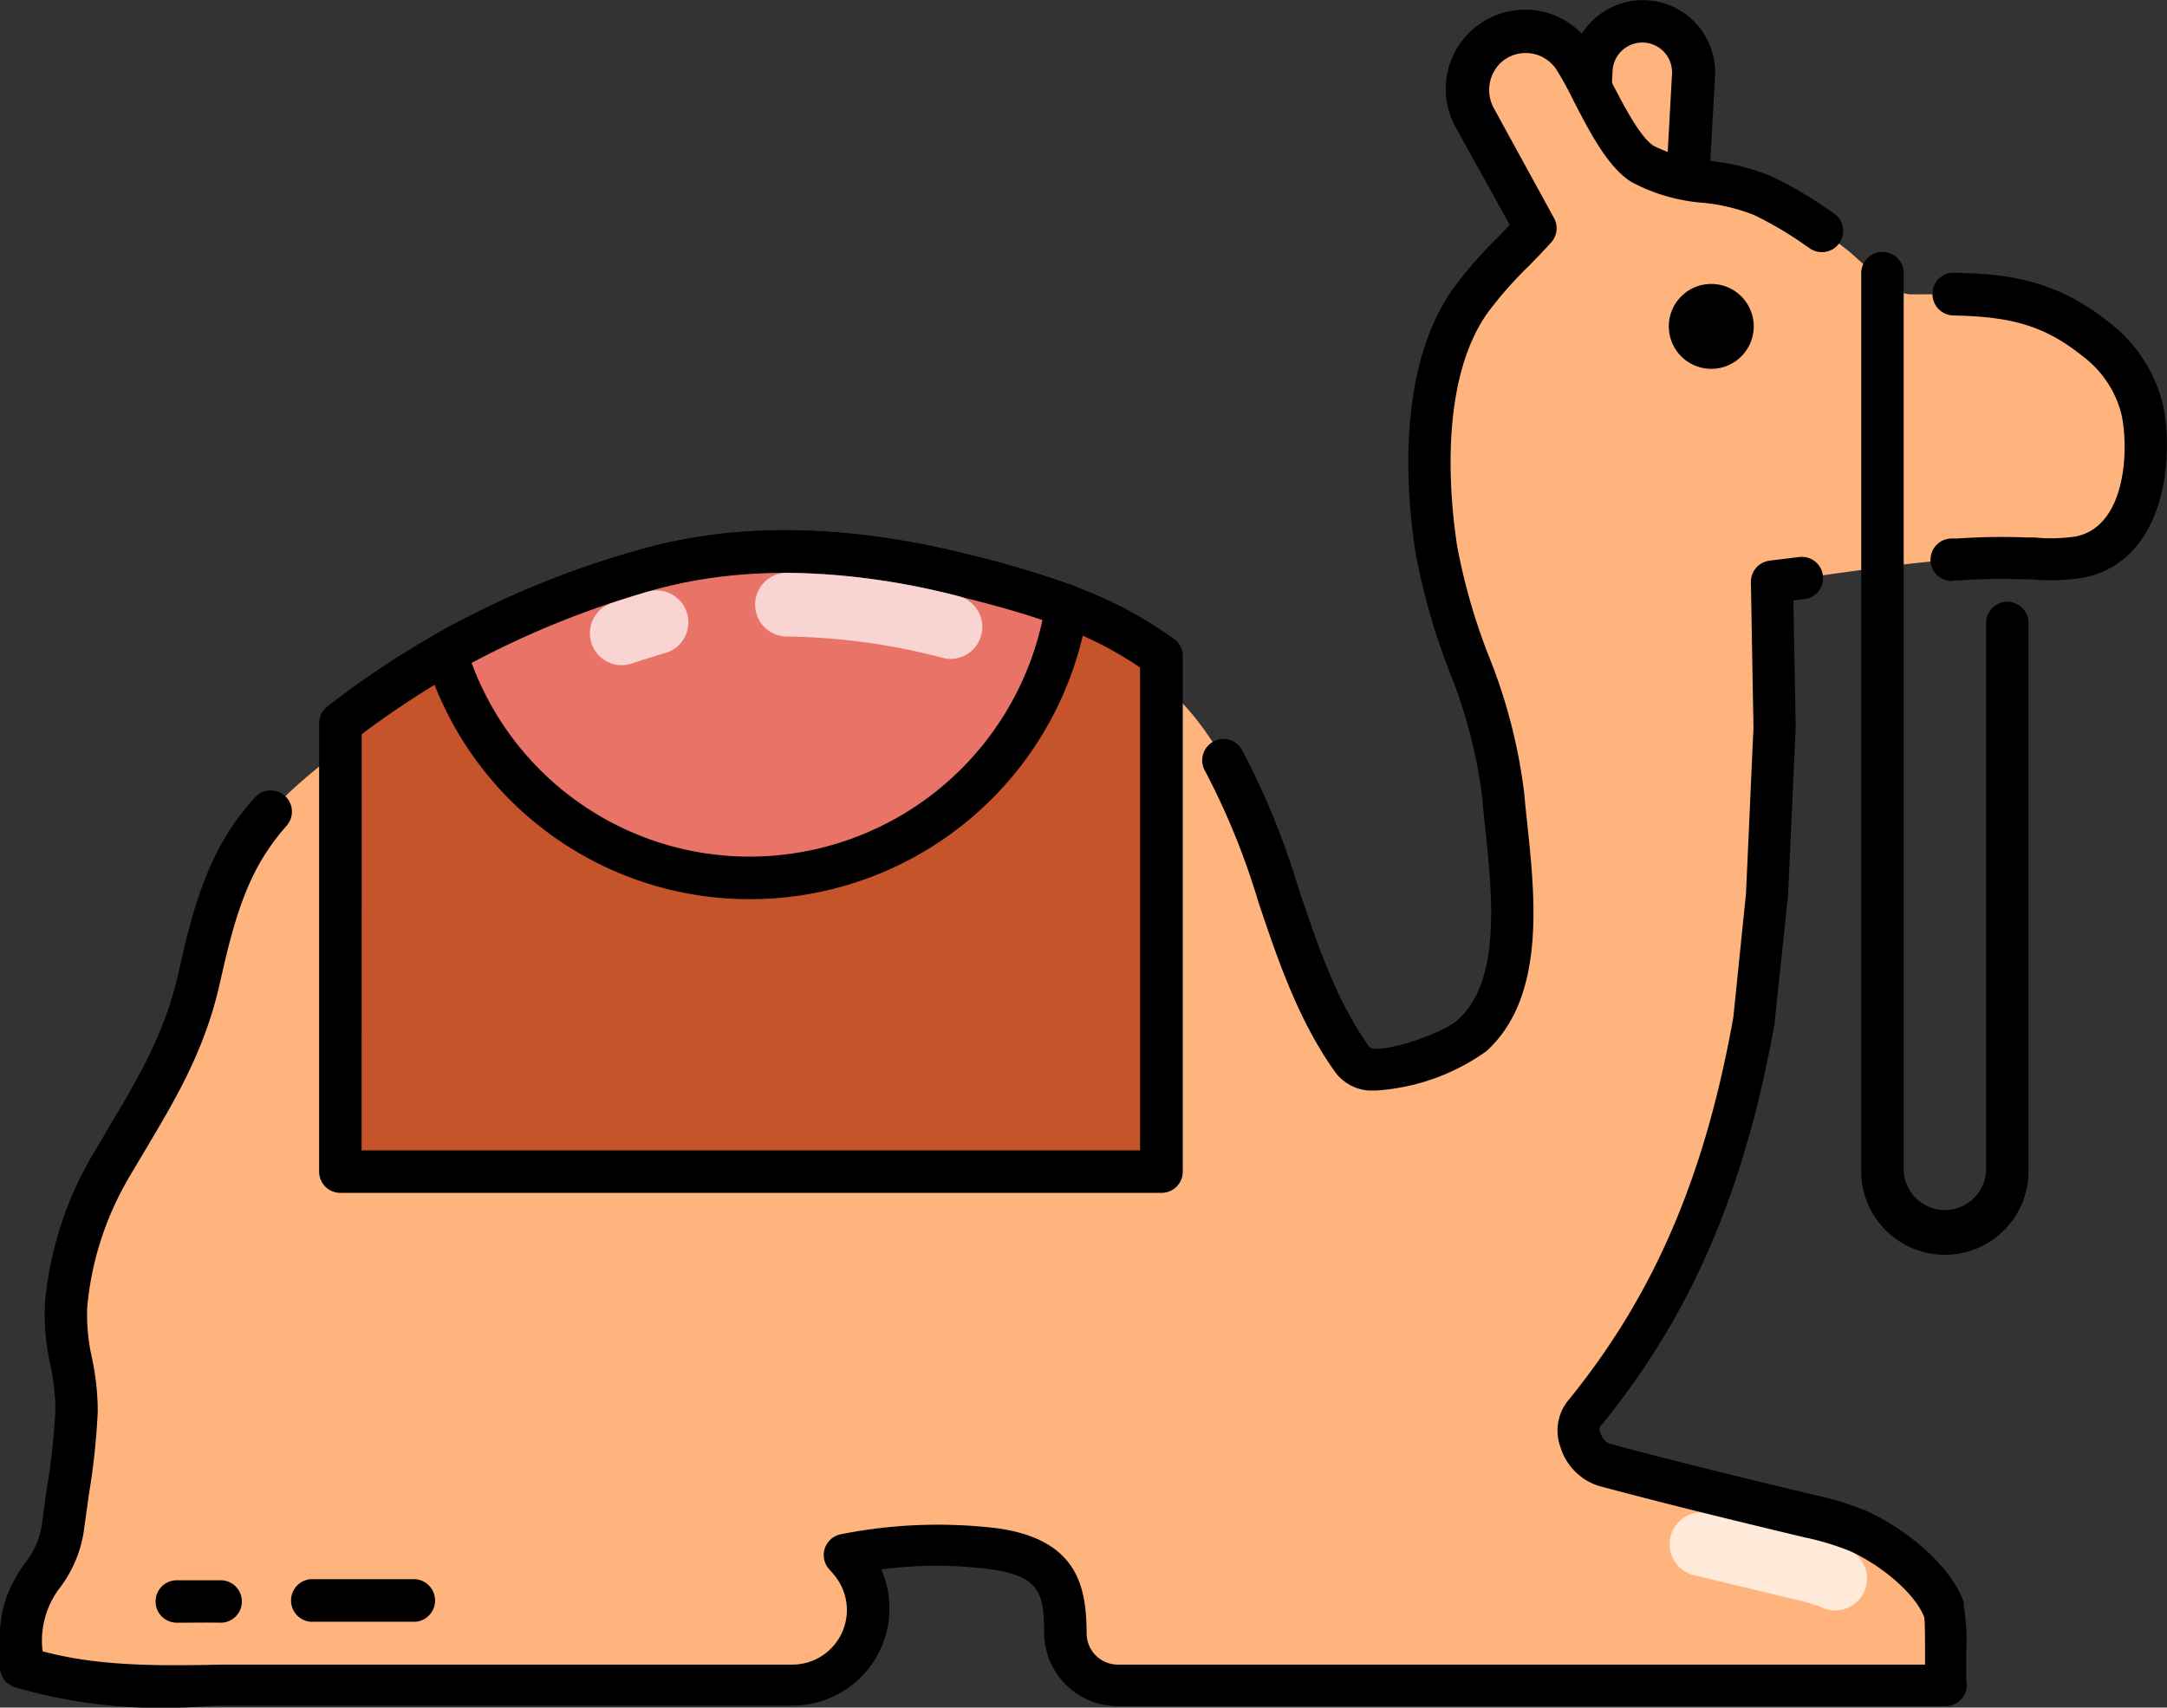
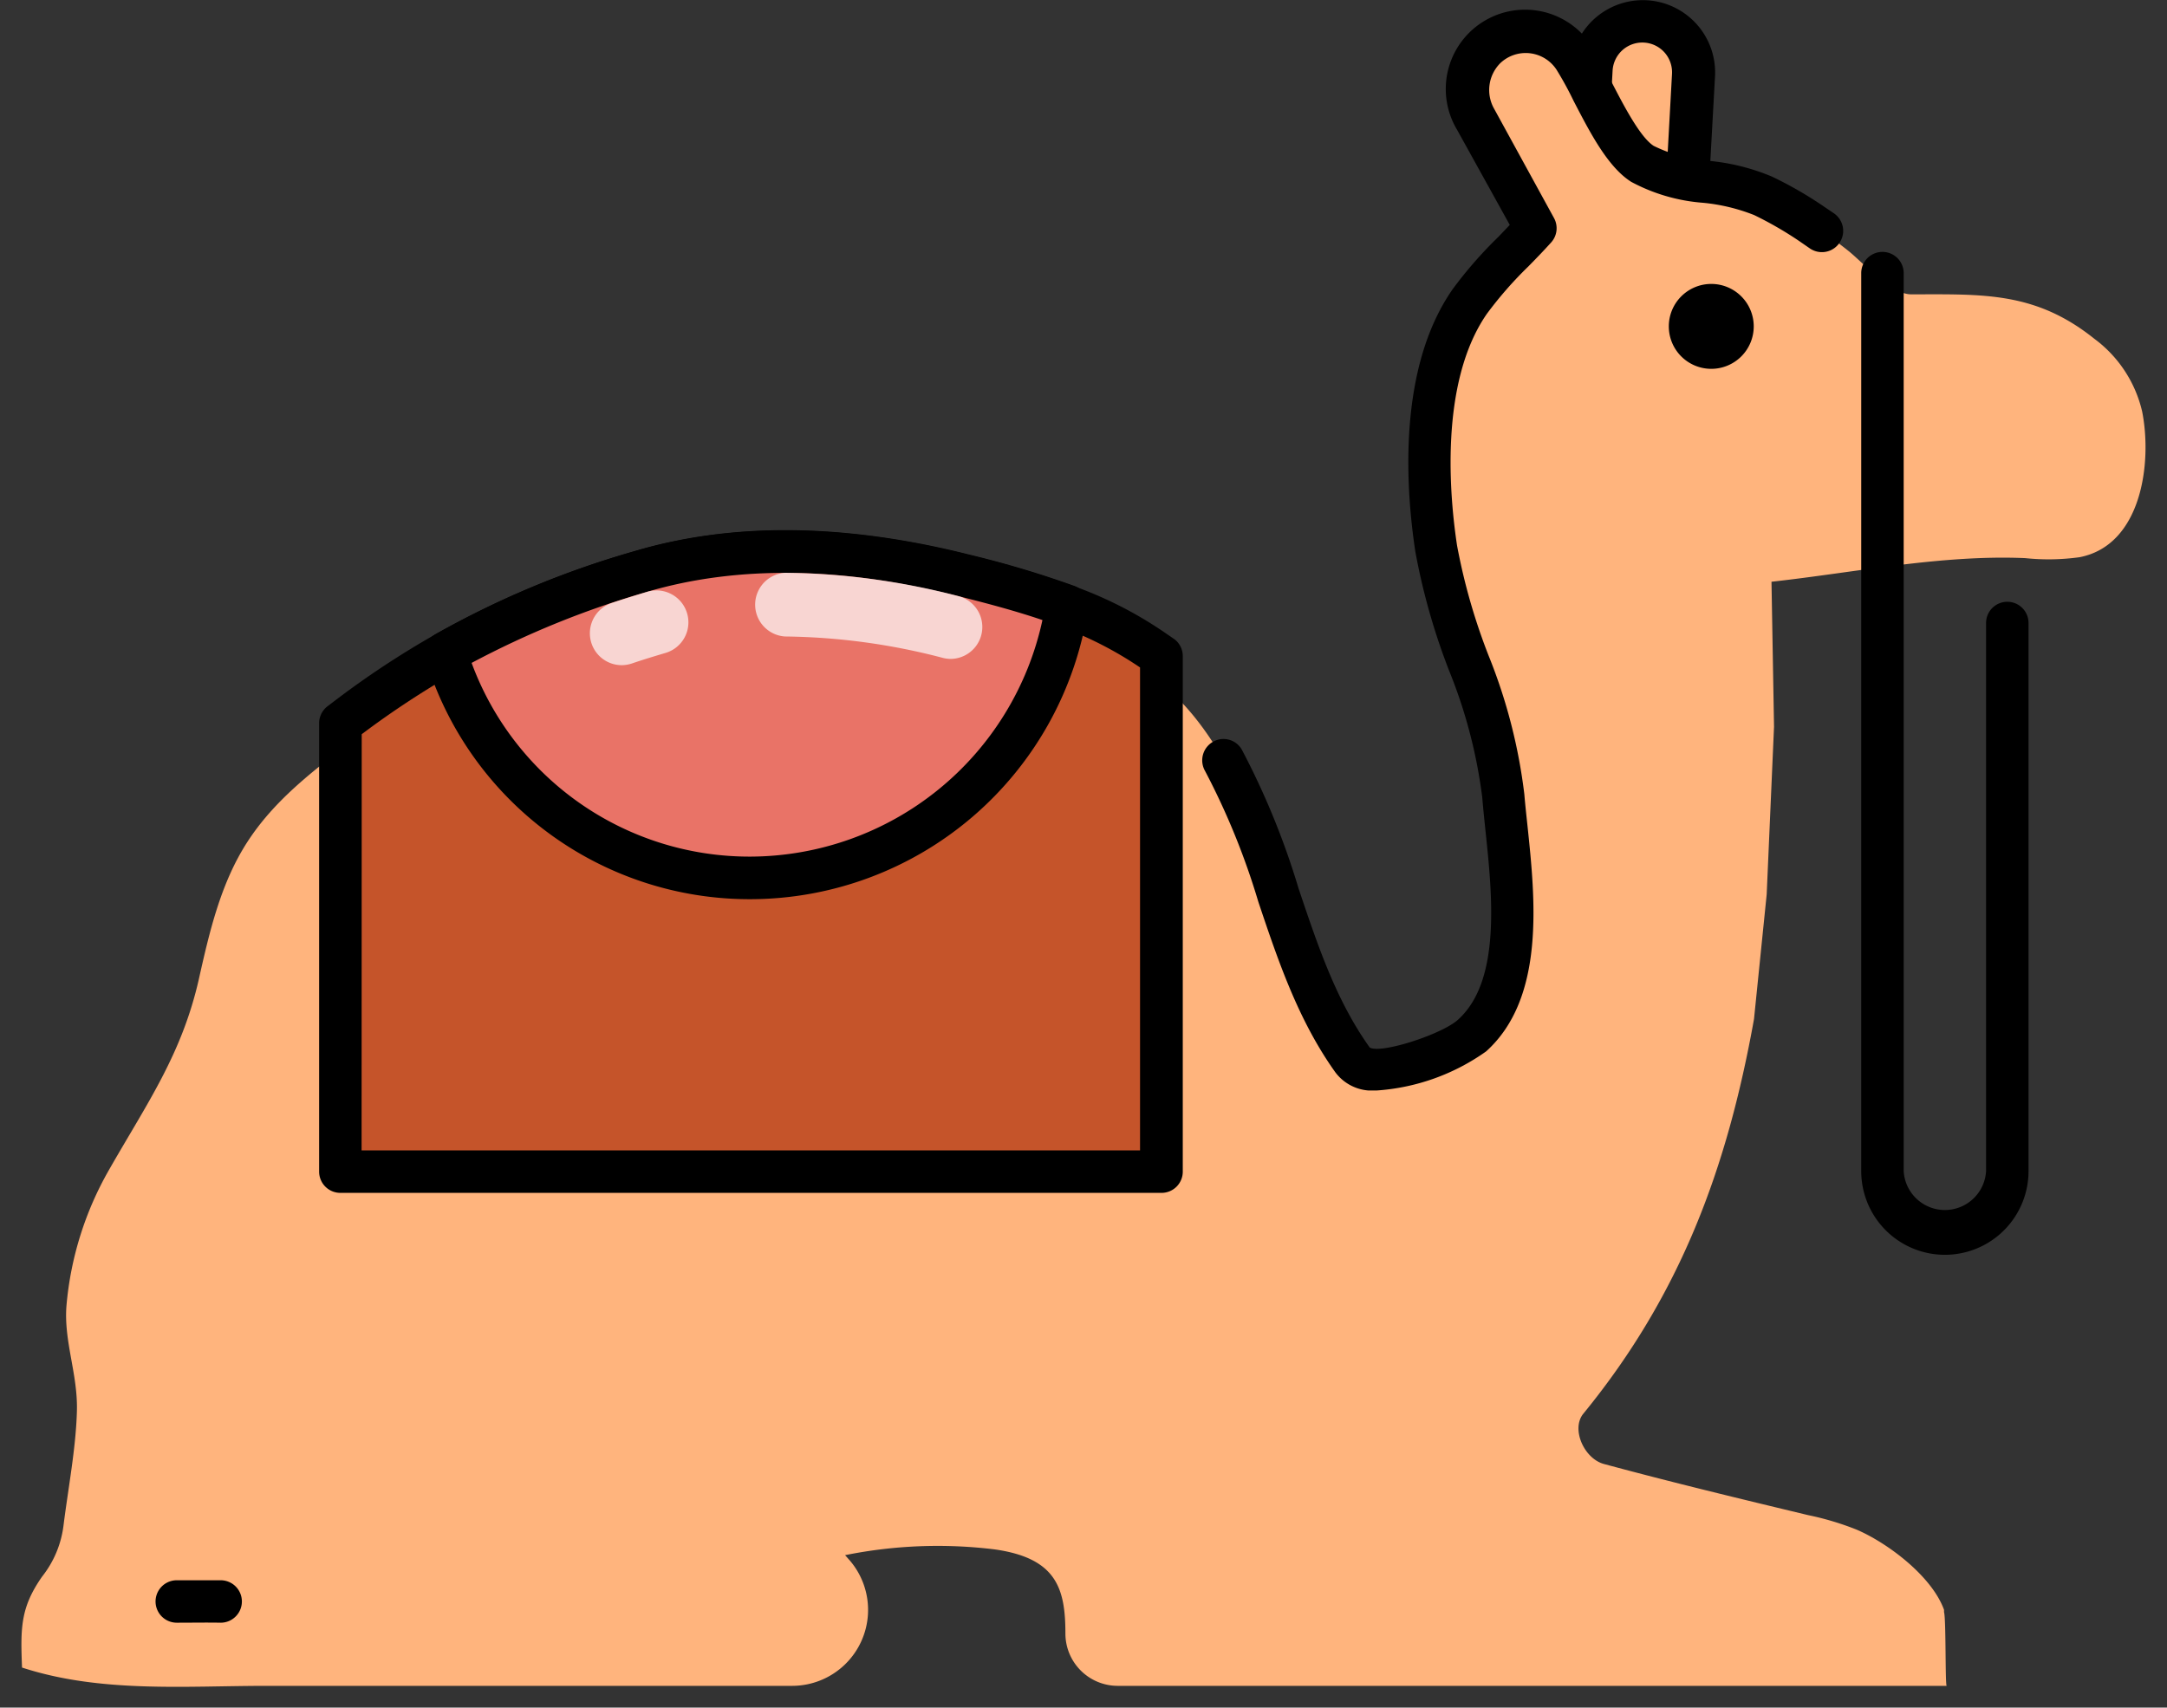
<svg xmlns="http://www.w3.org/2000/svg" viewBox="0 0 162.29 127.92">
  <rect x="0" y="0" width="162.29" height="127.92" fill="#333333" stroke="none" />
  <path d="M122.85,1.59h0a3.82,3.82,0,0,1,3.82,3.82V15.92a0,0,0,0,1,0,0H119a0,0,0,0,1,0,0V5.41a3.82,3.82,0,0,1,3.82-3.82Z" transform="translate(0.66 -6.67) rotate(3.12)" fill="#ffb47d" />
  <path d="M126.28,17.71h-.09l-7.63-.41a1.56,1.56,0,0,1-1.1-.53,1.59,1.59,0,0,1-.4-1.15l.57-10.49a5.41,5.41,0,0,1,10.81.59l-.58,10.49a1.59,1.59,0,0,1-.52,1.1A1.62,1.62,0,0,1,126.28,17.71Zm-6-3.51,4.45.24.49-8.91a2.24,2.24,0,0,0-.57-1.61,2.23,2.23,0,0,0-3.88,1.37Z" />
  <path d="M155.75,41.74a16.86,16.86,0,0,1-4.08.07c-6.26-.27-12.75,1.08-19,1.77l.19,10.86L132.31,67l-.95,9.34c-2,11.14-5.48,20.63-12.78,29.56-.94,1.15.06,3.37,1.54,3.77,5.07,1.37,10.17,2.6,15.29,3.83a21.51,21.51,0,0,1,3.64,1.09c2.32,1,5.62,3.47,6.54,6a1.54,1.54,0,0,1,0,.17c.16.48.08,5.53.2,5.53H83.7a3.92,3.92,0,0,1-3.91-3.91c0-3.38-.66-5.65-5.28-6.31a35,35,0,0,0-11.22.43s.14.16.38.43a5.69,5.69,0,0,1-4.33,9.36H20c-6.12,0-12.46.55-18.35-1.37-.12-3-.11-4.5,1.5-6.81a7.69,7.69,0,0,0,1.61-3.86c.35-2.78.93-5.8,1-8.57s-1-5.22-.78-7.89a24.74,24.74,0,0,1,3.2-10.18C11,82.67,13.61,79,14.89,73.36c.8-3.57,1.64-7.2,3.63-10.28s4.78-5.21,7.6-7.39l1-.72a63.73,63.73,0,0,1,21.4-10.64c7.6-2.24,15.71-1.6,23.3.33,4.76,1.21,9.62,2.56,13.6,5.33a18.84,18.84,0,0,1,4.1,3.8c6,7.53,6.24,17.86,11.77,25.6,1.4,2,7.65-.62,9-1.82,4.49-4,2.75-12.72,2.34-17.95-.51-6.36-4.06-12.14-5-18.52-.89-5.77-.94-13.55,2.5-18.51a61,61,0,0,1,4.94-5.5l-4.47-8.15a4.42,4.42,0,0,1,.75-5.37,4.36,4.36,0,0,1,6.64.78C119.24,6.42,121,11,123,12.27c2.49,1.58,6.26,1.08,9,2.41a36.28,36.28,0,0,1,6.36,4.06c1.12.87,3.24,3.31,4.77,3.31,5.34,0,9.28-.23,13.72,3.33a9.43,9.43,0,0,1,3.58,5.45C161.19,34.68,160.39,40.83,155.75,41.74Z" fill="#ffb47d" />
-   <path d="M31.11,121.49H23.27a1.6,1.6,0,0,1,0-3.19h7.84a1.6,1.6,0,0,1,0,3.19Z" />
  <path d="M13.24,121.56a1.59,1.59,0,1,1,0-3.18c1.09,0,2.18,0,3.26,0a1.59,1.59,0,1,1,.05,3.18C15.45,121.54,14.35,121.56,13.24,121.56Z" />
  <g opacity="0.7">
-     <path d="M137.47,120.65a2.41,2.41,0,0,1-.94-.2,16,16,0,0,0-2.6-.75L126.86,118a2.39,2.39,0,0,1,1.15-4.64c2.32.58,4.66,1.14,7,1.7a20.3,20.3,0,0,1,3.38,1,2.39,2.39,0,0,1-.95,4.58Z" fill="#fff" />
-   </g>
-   <path d="M13.25,127.92A38.7,38.7,0,0,1,1.14,126.4,1.59,1.59,0,0,1,0,125c-.12-3.15-.1-5.07,1.78-7.78A6.21,6.21,0,0,0,3.17,114c.1-.85.23-1.71.35-2.59a50.64,50.64,0,0,0,.63-5.82,16.63,16.63,0,0,0-.38-3.35,17.2,17.2,0,0,1-.4-4.64A26.55,26.55,0,0,1,6.78,86.78l1.4-2.38c2.23-3.73,4.15-7,5.16-11.4.78-3.47,1.67-7.41,3.84-10.78a19,19,0,0,1,1.94-2.51,1.59,1.59,0,0,1,2.36,2.13A16.65,16.65,0,0,0,19.85,64c-1.86,2.89-2.68,6.54-3.41,9.76-1.12,4.93-3.26,8.52-5.52,12.32-.45.76-.92,1.54-1.39,2.35a23.31,23.31,0,0,0-3,9.52,14.78,14.78,0,0,0,.36,3.79,19.23,19.23,0,0,1,.43,4,52.62,52.62,0,0,1-.66,6.2c-.12.85-.24,1.7-.35,2.52A9.31,9.31,0,0,1,4.44,119a6.53,6.53,0,0,0-1.25,4.7c4.27,1.16,8.91,1.09,13.42,1,1.12,0,2.25,0,3.37,0H59.34a4.09,4.09,0,0,0,3.11-6.74l-.08-.1-.2-.23a1.59,1.59,0,0,1,.82-2.7,37.25,37.25,0,0,1,11.74-.44c6.09.87,6.63,4.53,6.65,7.88a2.34,2.34,0,0,0,2.32,2.33h60.47c0-.25,0-.51,0-.78,0-.89,0-2.33-.06-2.77l0,0c-.72-1.89-3.49-4.07-5.67-5a20.24,20.24,0,0,0-3.37-1c-5.21-1.25-10.31-2.49-15.34-3.84a4.39,4.39,0,0,1-2.87-2.92,3.58,3.58,0,0,1,.52-3.4c6.44-7.88,10.28-16.76,12.43-28.77l.95-9.28.56-12.43-.19-10.81A1.6,1.6,0,0,1,132.52,42l2.29-.28a1.59,1.59,0,0,1,.41,3.15l-.91.12.17,9.42a.34.34,0,0,1,0,.1l-.57,12.57-1,9.43a.5.5,0,0,1,0,.12c-2.25,12.6-6.29,22-13.11,30.29a1,1,0,0,0,.13.6,1.14,1.14,0,0,0,.59.62c5,1.35,10.06,2.58,15.25,3.82a23.83,23.83,0,0,1,3.9,1.18c2.33,1,6.22,3.68,7.4,6.87a.56.56,0,0,1,0,.12l0,.15a16.22,16.22,0,0,1,.18,3.57c0,.73,0,1.69,0,2a1.5,1.5,0,0,1,.05.37,1.59,1.59,0,0,1-1.59,1.59H83.7a5.52,5.52,0,0,1-5.5-5.48c0-3-.38-4.25-3.92-4.76a31.29,31.29,0,0,0-8.28,0,7.28,7.28,0,0,1-6.66,10.2H20c-1.1,0-2.21,0-3.32,0S14.39,127.92,13.25,127.92Zm132.59-3.25a1.59,1.59,0,0,1,1.49,1A1.59,1.59,0,0,0,145.84,124.67Z" />
-   <path d="M146.23,43.52a1.59,1.59,0,0,1-.12-3.18l.49,0a47.41,47.41,0,0,1,5.14-.08l.59,0a12.75,12.75,0,0,0,3.11-.07c3.76-.74,4-6.43,3.46-9.06a7.8,7.8,0,0,0-3-4.5c-3-2.42-5.7-2.91-9.61-3A1.59,1.59,0,0,1,144.73,22a1.55,1.55,0,0,1,1.61-1.56c3.6.05,7.45.38,11.55,3.66a11.06,11.06,0,0,1,4.14,6.4c.81,4.32-.09,11.61-6,12.77a15.13,15.13,0,0,1-3.9.13l-.57,0a43.44,43.44,0,0,0-4.78.08l-.46,0Z" />
+     </g>
  <path d="M103.11,81.69c-.21,0-.43,0-.63,0A3.42,3.42,0,0,1,100,80.32c-2.79-3.91-4.3-8.41-5.76-12.76a54.37,54.37,0,0,0-4-9.82,1.6,1.6,0,0,1,.6-2.17,1.58,1.58,0,0,1,2.17.6,58,58,0,0,1,4.24,10.38c1.45,4.31,2.81,8.39,5.33,11.92.84.5,5.43-1,6.61-2.08,3.25-2.92,2.56-9.41,2.06-14.16-.09-.88-.18-1.72-.24-2.48a37.79,37.79,0,0,0-2.5-9.55A49,49,0,0,1,106,41.34c-.73-4.79-1.34-13.73,2.78-19.66a31.36,31.36,0,0,1,3.43-3.93l.86-.9L109.11,9.7a5.94,5.94,0,0,1,10.12-6.22c.46.71.94,1.64,1.44,2.62.91,1.76,2.15,4.17,3.18,4.83A11.27,11.27,0,0,0,128,12.05a16,16,0,0,1,4.73,1.19,29.27,29.27,0,0,1,3.76,2.16l.87.59a1.59,1.59,0,0,1-1.83,2.61l-.81-.56a27.24,27.24,0,0,0-3.35-1.93,14,14,0,0,0-3.84-.92,13.5,13.5,0,0,1-5.37-1.57c-1.77-1.12-3.11-3.75-4.31-6.06a25.29,25.29,0,0,0-1.28-2.34,2.76,2.76,0,0,0-4.21-.49,2.85,2.85,0,0,0-.45,3.44l4.47,8.16a1.59,1.59,0,0,1-.21,1.83c-.54.6-1.12,1.2-1.71,1.8a28.89,28.89,0,0,0-3.1,3.54c-3.62,5.21-2.77,13.88-2.24,17.36a45.34,45.34,0,0,0,2.37,8.27,40.66,40.66,0,0,1,2.67,10.37c.06.74.15,1.55.24,2.4.57,5.42,1.35,12.85-3.1,16.86A16,16,0,0,1,103.11,81.69Z" />
  <path d="M145.66,94a6.27,6.27,0,0,1-6.27-6.26V20.46a1.59,1.59,0,1,1,3.18,0V87.73a3.09,3.09,0,0,0,6.17,0V46.67a1.59,1.59,0,1,1,3.18,0V87.73A6.27,6.27,0,0,1,145.66,94Z" />
  <path d="M128.16,27.63a3.18,3.18,0,1,1,3.18-3.18A3.18,3.18,0,0,1,128.16,27.63Zm0-3.18Z" />
  <path d="M87,49.15V87.77H25.49V54.17l.64-.47a66.75,66.75,0,0,1,7.26-4.79A68.25,68.25,0,0,1,48,42.81a37.86,37.86,0,0,1,10.76-1.49,54.38,54.38,0,0,1,13.38,1.8,70.06,70.06,0,0,1,7.7,2.29,28.39,28.39,0,0,1,6.42,3.28Z" fill="#c5542a" />
  <path d="M87,89.36H25.49a1.59,1.59,0,0,1-1.59-1.59V54.17a1.59,1.59,0,0,1,.64-1.27l.63-.48A67.14,67.14,0,0,1,47.58,41.28c7.3-2.16,15.74-2.05,25,.29a74.59,74.59,0,0,1,7.87,2.35,29.8,29.8,0,0,1,6.77,3.46l.67.46a1.58,1.58,0,0,1,.69,1.31V87.77A1.59,1.59,0,0,1,87,89.36ZM27.08,86.18h58.3V50a27.32,27.32,0,0,0-6.07-3.09,70.13,70.13,0,0,0-7.53-2.24c-8.68-2.21-16.55-2.32-23.3-.33a66.66,66.66,0,0,0-14.3,6A67.11,67.11,0,0,0,27.09,55h0Z" />
  <path d="M79.87,45.41a23.9,23.9,0,0,1-46.48,3.5A68.25,68.25,0,0,1,48,42.81a37.86,37.86,0,0,1,10.76-1.49,54.38,54.38,0,0,1,13.38,1.8A70.06,70.06,0,0,1,79.87,45.41Z" fill="#e97367" />
  <path d="M56.23,67.36a25.36,25.36,0,0,1-24.36-18,1.58,1.58,0,0,1,.74-1.85,69.72,69.72,0,0,1,15-6.25c7.3-2.16,15.74-2.05,25,.29a74.59,74.59,0,0,1,7.87,2.35,1.59,1.59,0,0,1,1,1.72A25.62,25.62,0,0,1,56.23,67.36ZM35.32,49.66A22.18,22.18,0,0,0,56.23,64.17,22.45,22.45,0,0,0,78.07,46.45c-1.91-.65-3.94-1.2-6.29-1.79-8.68-2.21-16.55-2.32-23.3-.33A67.88,67.88,0,0,0,35.32,49.66Z" />
  <g opacity="0.7">
    <path d="M46.54,49.83a2.39,2.39,0,0,1-.75-4.65c.87-.29,1.77-.57,2.69-.85a2.39,2.39,0,0,1,1.37,4.58c-.88.26-1.73.52-2.55.8A2.51,2.51,0,0,1,46.54,49.83Z" fill="#fff" />
  </g>
  <g opacity="0.7">
    <path d="M71.19,49.36a2.39,2.39,0,0,1-.59-.08,48.38,48.38,0,0,0-11.81-1.6,2.39,2.39,0,0,1,0-4.77,53.14,53.14,0,0,1,13,1.75,2.39,2.39,0,0,1-.59,4.7Z" fill="#fff" />
  </g>
</svg>